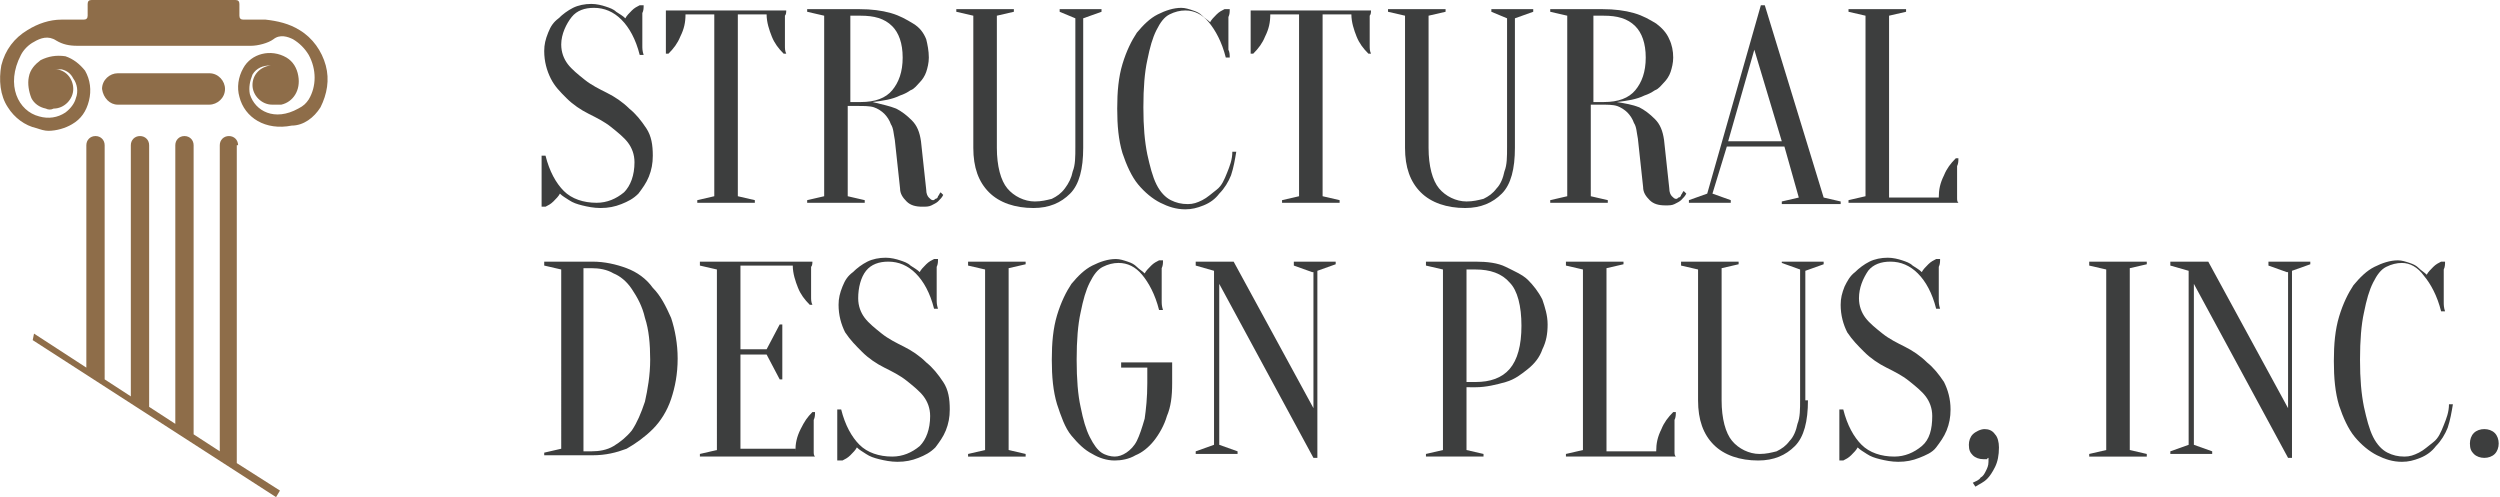
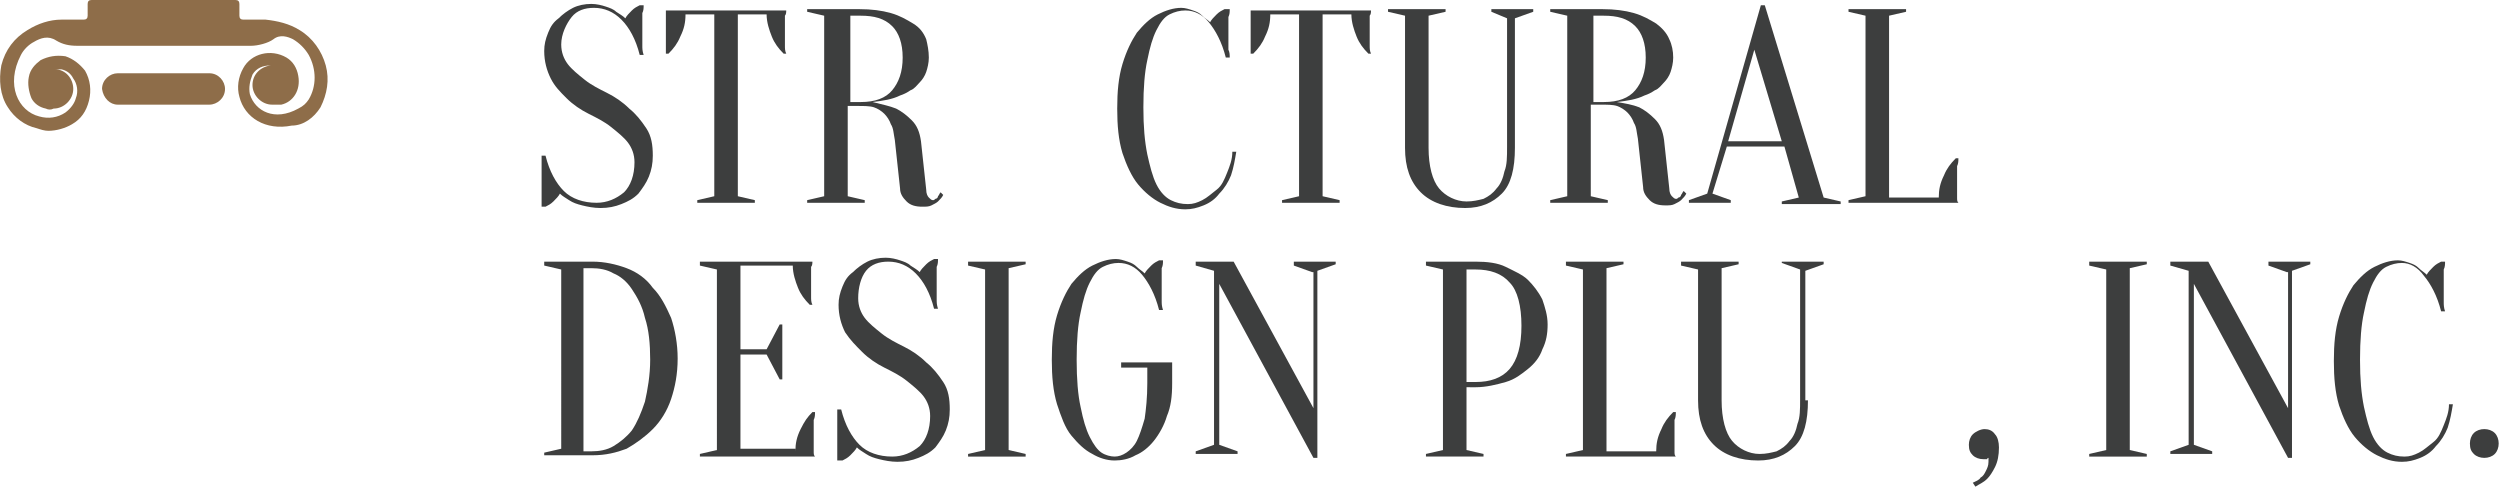
<svg xmlns="http://www.w3.org/2000/svg" version="1.1" id="Layer_1" x="0px" y="0px" viewBox="0 0 191.1 38" style="enable-background:new 0 0 191.1 38;" xml:space="preserve">
  <style type="text/css">
	.st0{fill:#8E6D49;}
	.st1{fill:#3D3E3E;}
</style>
  <g>
    <path class="st0" d="M16,8c0.6,0,1.2-0.5,1.2-1.2c0-0.6-0.5-1.2-1.2-1.2H9c-0.6,0-1.2,0.5-1.2,1.2C7.9,7.5,8.4,8,9,8H16z" />
    <path class="st0" d="M24.9,5c-0.3-1.1-1-2.1-2-2.7c-0.8-0.5-1.7-0.7-2.6-0.8h-1.7c-0.2,0-0.3-0.1-0.3-0.3V0.3C18.3,0.1,18.2,0,18,0   H7C6.8,0,6.7,0.1,6.7,0.3v0.9c0,0.2-0.1,0.3-0.3,0.3H4.7l0,0c-0.9,0-1.8,0.3-2.6,0.8c-1,0.6-1.7,1.5-2,2.7C-0.1,6.1,0,7.3,0.6,8.2   c0.5,0.8,1.3,1.4,2.2,1.6C3.1,9.9,3.4,10,3.7,10c0.6,0,1.3-0.2,1.8-0.5c0.7-0.4,1.1-1,1.3-1.8C7,6.9,6.9,6.1,6.5,5.4   C6.1,4.9,5.6,4.5,5,4.3C4.3,4.2,3.7,4.3,3.1,4.6C2.7,4.9,2.3,5.3,2.2,5.9c-0.1,0.5,0,1.1,0.2,1.6c0.2,0.4,0.6,0.7,1.1,0.8   c0.2,0.1,0.4,0.1,0.6,0c0,0,0,0,0,0c0,0,0,0,0,0c0,0,0,0,0,0c0.8,0,1.5-0.7,1.5-1.5c0-0.8-0.6-1.5-1.4-1.5c0.2,0,0.3,0,0.5,0   c0.4,0.1,0.7,0.3,0.9,0.7c0.3,0.4,0.4,1,0.2,1.5C5.7,7.9,5.4,8.3,5,8.6C4.4,9,3.7,9.1,3,8.9C1.4,8.5,0.4,6.5,1.6,4.2   c0.2-0.4,0.6-0.8,1-1c0.5-0.3,1.1-0.5,1.7-0.1c0.5,0.3,1,0.4,1.6,0.4l13.3,0c0.5,0,1.3-0.2,1.7-0.5c0.5-0.4,1.1-0.2,1.5,0   c0.5,0.3,0.9,0.7,1.2,1.2c0.6,1.1,0.6,2.4,0,3.4c-0.2,0.3-0.4,0.5-0.8,0.7c-1.8,1-3.3,0.2-3.7-1.1c-0.1-0.5,0-1,0.2-1.5   c0.3-0.5,0.8-0.7,1.4-0.7c-0.8,0.1-1.4,0.7-1.4,1.5c0,0.8,0.7,1.5,1.5,1.5c0.2,0,0.4,0,0.7,0c0.9-0.2,1.5-1.1,1.3-2.2   c-0.1-0.6-0.4-1.1-0.9-1.4c-1.2-0.7-2.7-0.3-3.3,0.8c-0.4,0.7-0.5,1.5-0.3,2.2c0.4,1.6,2,2.6,4,2.2C23.2,9.6,24,9,24.5,8.2   C25,7.2,25.2,6.1,24.9,5z" />
-     <path class="st0" d="M18.2,11.1c0-0.4-0.3-0.7-0.7-0.7c-0.4,0-0.7,0.3-0.7,0.7v23.4l-2-1.3V11.1c0-0.4-0.3-0.7-0.7-0.7   s-0.7,0.3-0.7,0.7v21.3l-2-1.3v-20c0-0.4-0.3-0.7-0.7-0.7c-0.4,0-0.7,0.3-0.7,0.7v19.2l-2-1.3V11.1c0-0.4-0.3-0.7-0.7-0.7   s-0.7,0.3-0.7,0.7v17l-4-2.6L2.5,26l18.6,12l0.3-0.5l-3.3-2.1V11.1z" />
  </g>
  <g>
    <g>
      <path class="st1" d="M42.9,3.4c0,0.6,0.2,1.1,0.5,1.5c0.3,0.4,0.8,0.8,1.3,1.2s1.1,0.7,1.7,1c0.6,0.3,1.2,0.7,1.7,1.2    c0.5,0.4,0.9,0.9,1.3,1.5s0.5,1.3,0.5,2.1c0,0.6-0.1,1.1-0.3,1.6c-0.2,0.5-0.5,0.9-0.8,1.3c-0.4,0.4-0.8,0.6-1.3,0.8    c-0.5,0.2-1,0.3-1.6,0.3c-0.5,0-1-0.1-1.4-0.2c-0.4-0.1-0.7-0.2-1-0.4c-0.3-0.2-0.5-0.3-0.7-0.5c-0.1,0.2-0.3,0.4-0.5,0.6    c-0.2,0.2-0.4,0.3-0.6,0.4h-0.3c0-0.2,0-0.4,0-0.6c0-0.2,0-0.4,0-0.6c0-0.2,0-0.4,0-0.7c0-0.2,0-0.5,0-0.7c0-0.2,0-0.4,0-0.6    c0-0.2,0-0.4,0-0.7h0.3c0.3,1.2,0.8,2.1,1.4,2.7c0.6,0.6,1.5,0.9,2.5,0.9c0.8,0,1.5-0.3,2.1-0.8c0.5-0.5,0.8-1.3,0.8-2.3    c0-0.6-0.2-1.1-0.5-1.5c-0.3-0.4-0.8-0.8-1.3-1.2c-0.5-0.4-1.1-0.7-1.7-1c-0.6-0.3-1.2-0.7-1.7-1.2S42.4,6.6,42.1,6    c-0.3-0.6-0.5-1.3-0.5-2.1c0-0.5,0.1-0.9,0.3-1.4s0.4-0.8,0.8-1.1c0.3-0.3,0.7-0.6,1.1-0.8c0.4-0.2,0.9-0.3,1.4-0.3    c0.4,0,0.8,0.1,1.1,0.2s0.6,0.2,0.8,0.4c0.3,0.2,0.5,0.3,0.7,0.5c0.1-0.2,0.3-0.4,0.5-0.6c0.2-0.2,0.4-0.3,0.6-0.4h0.3    c0,0.2,0,0.4-0.1,0.6c0,0.2,0,0.4,0,0.6c0,0.2,0,0.4,0,0.6c0,0.2,0,0.5,0,0.7c0,0.2,0,0.4,0,0.6c0,0.2,0,0.4,0.1,0.7h-0.3    c-0.3-1.2-0.8-2.1-1.4-2.7c-0.6-0.6-1.3-0.9-2.1-0.9c-0.7,0-1.3,0.2-1.7,0.7S42.9,2.6,42.9,3.4z" />
      <path class="st1" d="M56.4,15l1.3,0.3v0.2h-4.4v-0.2l1.3-0.3V1.1h-2.2c0,0.6-0.1,1.1-0.4,1.7c-0.2,0.5-0.5,0.9-0.9,1.3h-0.2    c0-0.2,0-0.4,0-0.6c0-0.2,0-0.4,0-0.5c0-0.2,0-0.4,0-0.6c0-0.3,0-0.5,0-0.7c0-0.2,0-0.4,0-0.5c0-0.2,0-0.3,0-0.4h9.2    c0,0.1,0,0.3-0.1,0.4c0,0.2,0,0.3,0,0.5c0,0.2,0,0.4,0,0.7c0,0.2,0,0.4,0,0.6c0,0.2,0,0.4,0,0.5c0,0.2,0,0.4,0.1,0.6h-0.2    c-0.4-0.4-0.7-0.8-0.9-1.3c-0.2-0.5-0.4-1.1-0.4-1.7h-2.2V15z" />
      <path class="st1" d="M65.7,0.7c0.9,0,1.7,0.1,2.4,0.3c0.7,0.2,1.2,0.5,1.7,0.8s0.8,0.7,1,1.2C70.9,3.4,71,3.9,71,4.4    c0,0.4-0.1,0.8-0.2,1.1c-0.1,0.3-0.3,0.6-0.5,0.8c-0.2,0.2-0.4,0.5-0.7,0.6c-0.3,0.2-0.5,0.3-0.8,0.4c-0.6,0.3-1.3,0.4-2.1,0.5    C67.5,8,68,8.1,68.5,8.3c0.4,0.2,0.8,0.5,1.2,0.9s0.6,0.9,0.7,1.6l0.4,3.7c0,0.3,0.1,0.5,0.2,0.6c0.1,0.1,0.2,0.2,0.3,0.2    c0.1,0,0.1,0,0.2-0.1c0.1,0,0.2-0.1,0.2-0.2c0.1-0.1,0.1-0.2,0.2-0.3l0.2,0.2c-0.1,0.2-0.2,0.3-0.4,0.5c-0.1,0.1-0.3,0.2-0.5,0.3    c-0.2,0.1-0.4,0.1-0.7,0.1c-0.5,0-0.9-0.1-1.2-0.4c-0.3-0.3-0.5-0.6-0.5-1l-0.4-3.7c-0.1-0.5-0.1-0.9-0.3-1.2    c-0.1-0.3-0.3-0.6-0.5-0.8c-0.2-0.2-0.5-0.4-0.8-0.5c-0.3-0.1-0.8-0.1-1.2-0.1h-0.8V15l1.3,0.3v0.2h-4.4v-0.2L63,15V1.2l-1.3-0.3    V0.7H65.7z M69,4.4c0-1.1-0.3-1.9-0.8-2.4c-0.6-0.6-1.4-0.8-2.4-0.8h-0.8v6.6h0.8c1.1,0,1.9-0.3,2.4-0.9C68.7,6.3,69,5.5,69,4.4z" />
-       <path class="st1" d="M82.8,11.3c0,1.6-0.3,2.8-1,3.5s-1.6,1.1-2.8,1.1c-1.4,0-2.6-0.4-3.4-1.2c-0.8-0.8-1.2-1.9-1.2-3.4V1.2    l-1.3-0.3V0.7h4.4v0.2l-1.3,0.3v10.1c0,1.4,0.3,2.5,0.8,3.1s1.3,1,2.1,1c0.5,0,0.9-0.1,1.3-0.2c0.4-0.2,0.7-0.4,1-0.8    s0.5-0.8,0.6-1.3c0.2-0.5,0.2-1.1,0.2-1.9V1.4L81,0.9V0.7h3.2v0.2l-1.4,0.5V11.3z" />
      <path class="st1" d="M90.6,0.8c-0.4,0-0.8,0.1-1.2,0.3c-0.4,0.2-0.7,0.6-1,1.2c-0.3,0.6-0.5,1.3-0.7,2.3c-0.2,0.9-0.3,2.1-0.3,3.6    s0.1,2.6,0.3,3.6c0.2,0.9,0.4,1.7,0.7,2.3c0.3,0.6,0.7,1,1.1,1.2c0.4,0.2,0.8,0.3,1.3,0.3c0.4,0,0.7-0.1,1.1-0.3    c0.4-0.2,0.7-0.5,1.1-0.8s0.6-0.8,0.8-1.3c0.2-0.5,0.4-1,0.4-1.6h0.3c-0.1,0.6-0.2,1.2-0.4,1.8c-0.2,0.5-0.5,1-0.9,1.4    c-0.3,0.4-0.7,0.7-1.2,0.9s-0.9,0.3-1.4,0.3c-0.7,0-1.3-0.2-1.9-0.5c-0.6-0.3-1.2-0.8-1.7-1.4s-0.9-1.5-1.2-2.4    c-0.3-1-0.4-2.1-0.4-3.4s0.1-2.4,0.4-3.4s0.7-1.8,1.1-2.4c0.5-0.6,1-1.1,1.6-1.4c0.6-0.3,1.2-0.5,1.8-0.5c0.3,0,0.6,0.1,0.9,0.2    c0.3,0.1,0.5,0.2,0.7,0.4c0.2,0.2,0.4,0.3,0.6,0.5c0.1-0.2,0.3-0.4,0.5-0.6c0.2-0.2,0.4-0.3,0.6-0.4H94c0,0.2,0,0.4-0.1,0.6    c0,0.2,0,0.4,0,0.6c0,0.2,0,0.4,0,0.6c0,0.2,0,0.5,0,0.7c0,0.2,0,0.4,0,0.6C94,4,94,4.2,94,4.4h-0.3c-0.3-1.2-0.8-2.1-1.3-2.7    C91.9,1.1,91.3,0.8,90.6,0.8z" />
      <path class="st1" d="M101.1,15l1.3,0.3v0.2h-4.4v-0.2l1.3-0.3V1.1h-2.2c0,0.6-0.1,1.1-0.4,1.7c-0.2,0.5-0.5,0.9-0.9,1.3h-0.2    c0-0.2,0-0.4,0-0.6c0-0.2,0-0.4,0-0.5c0-0.2,0-0.4,0-0.6c0-0.3,0-0.5,0-0.7c0-0.2,0-0.4,0-0.5c0-0.2,0-0.3,0-0.4h9.2    c0,0.1,0,0.3-0.1,0.4c0,0.2,0,0.3,0,0.5c0,0.2,0,0.4,0,0.7c0,0.2,0,0.4,0,0.6c0,0.2,0,0.4,0,0.5c0,0.2,0,0.4,0.1,0.6h-0.2    c-0.4-0.4-0.7-0.8-0.9-1.3c-0.2-0.5-0.4-1.1-0.4-1.7h-2.2V15z" />
      <path class="st1" d="M115.8,11.3c0,1.6-0.3,2.8-1,3.5c-0.7,0.7-1.6,1.1-2.8,1.1c-1.4,0-2.6-0.4-3.4-1.2c-0.8-0.8-1.2-1.9-1.2-3.4    V1.2l-1.3-0.3V0.7h4.4v0.2l-1.3,0.3v10.1c0,1.4,0.3,2.5,0.8,3.1s1.3,1,2.1,1c0.5,0,0.9-0.1,1.3-0.2c0.4-0.2,0.7-0.4,1-0.8    c0.3-0.3,0.5-0.8,0.6-1.3c0.2-0.5,0.2-1.1,0.2-1.9V1.4L114,0.9V0.7h3.2v0.2l-1.4,0.5V11.3z" />
      <path class="st1" d="M122.5,0.7c0.9,0,1.7,0.1,2.4,0.3c0.7,0.2,1.2,0.5,1.7,0.8c0.4,0.3,0.8,0.7,1,1.2c0.2,0.4,0.3,0.9,0.3,1.4    c0,0.4-0.1,0.8-0.2,1.1c-0.1,0.3-0.3,0.6-0.5,0.8c-0.2,0.2-0.4,0.5-0.7,0.6c-0.3,0.2-0.5,0.3-0.8,0.4c-0.6,0.3-1.3,0.4-2.1,0.5    c0.6,0.1,1.2,0.2,1.7,0.4c0.4,0.2,0.8,0.5,1.2,0.9c0.4,0.4,0.6,0.9,0.7,1.6l0.4,3.7c0,0.3,0.1,0.5,0.2,0.6    c0.1,0.1,0.2,0.2,0.3,0.2c0.1,0,0.1,0,0.2-0.1c0.1,0,0.2-0.1,0.2-0.2c0.1-0.1,0.1-0.2,0.2-0.3l0.2,0.2c-0.1,0.2-0.2,0.3-0.4,0.5    c-0.1,0.1-0.3,0.2-0.5,0.3s-0.4,0.1-0.7,0.1c-0.5,0-0.9-0.1-1.2-0.4c-0.3-0.3-0.5-0.6-0.5-1l-0.4-3.7c-0.1-0.5-0.1-0.9-0.3-1.2    c-0.1-0.3-0.3-0.6-0.5-0.8s-0.5-0.4-0.8-0.5c-0.3-0.1-0.8-0.1-1.2-0.1h-0.8V15l1.3,0.3v0.2h-4.4v-0.2l1.3-0.3V1.2l-1.3-0.3V0.7    H122.5z M125.8,4.4c0-1.1-0.3-1.9-0.8-2.4c-0.6-0.6-1.4-0.8-2.4-0.8h-0.8v6.6h0.8c1.1,0,1.9-0.3,2.4-0.9    C125.5,6.3,125.8,5.5,125.8,4.4z" />
      <path class="st1" d="M136.4,11.2H132l-1.1,3.6l1.4,0.5v0.2h-3.2v-0.2l1.4-0.5l4.1-14.4h0.3l4.5,14.7l1.3,0.3v0.2h-4.5v-0.2    l1.3-0.3L136.4,11.2z M132.1,10.8h4.1l-2.1-7L132.1,10.8z" />
      <path class="st1" d="M144.4,15.1h3.8c0-0.6,0.1-1.1,0.4-1.7c0.2-0.5,0.5-0.9,0.9-1.3h0.2c0,0.2,0,0.4-0.1,0.6c0,0.2,0,0.4,0,0.6    c0,0.2,0,0.4,0,0.6c0,0.3,0,0.5,0,0.7c0,0.2,0,0.4,0,0.5c0,0.2,0,0.3,0.1,0.4h-8.4v-0.2l1.3-0.3V1.2l-1.3-0.3V0.7h4.4v0.2    l-1.3,0.3V15.1z" />
    </g>
  </g>
  <g>
    <g>
      <path class="st1" d="M45.3,20c0.9,0,1.8,0.2,2.6,0.5c0.8,0.3,1.5,0.8,2,1.5c0.6,0.6,1,1.4,1.4,2.3c0.3,0.9,0.5,2,0.5,3.1    c0,1.2-0.2,2.2-0.5,3.1c-0.3,0.9-0.8,1.7-1.4,2.3c-0.6,0.6-1.3,1.1-2,1.5c-0.8,0.3-1.6,0.5-2.6,0.5h-3.7v-0.2l1.3-0.3V20.6    l-1.3-0.3V20H45.3z M44.6,20.5v14h0.6c0.6,0,1.2-0.1,1.7-0.4c0.5-0.3,1-0.7,1.4-1.2c0.4-0.6,0.7-1.3,1-2.2c0.2-0.9,0.4-2,0.4-3.2    s-0.1-2.3-0.4-3.2c-0.2-0.9-0.6-1.6-1-2.2c-0.4-0.6-0.9-1-1.4-1.2c-0.5-0.3-1.1-0.4-1.7-0.4H44.6z" />
      <path class="st1" d="M60.8,34.5c0-0.6,0.1-1.1,0.4-1.7s0.5-0.9,0.9-1.3h0.2c0,0.2,0,0.4-0.1,0.6c0,0.2,0,0.4,0,0.6    c0,0.2,0,0.4,0,0.6c0,0.3,0,0.5,0,0.7c0,0.2,0,0.4,0,0.5c0,0.2,0,0.3,0.1,0.4h-8.8v-0.2l1.3-0.3V20.6l-1.3-0.3V20h8.6    c0,0.1,0,0.3-0.1,0.4c0,0.2,0,0.3,0,0.5c0,0.2,0,0.4,0,0.7c0,0.2,0,0.4,0,0.6c0,0.2,0,0.4,0,0.5c0,0.2,0,0.4,0.1,0.6h-0.2    c-0.4-0.4-0.7-0.8-0.9-1.3s-0.4-1.1-0.4-1.7h-4v6.4h2l1-1.9h0.2v4.2h-0.2l-1-1.9h-2v7.2H60.8z" />
      <path class="st1" d="M65.6,22.8c0,0.6,0.2,1.1,0.5,1.5c0.3,0.4,0.8,0.8,1.3,1.2s1.1,0.7,1.7,1c0.6,0.3,1.2,0.7,1.7,1.2    c0.5,0.4,0.9,0.9,1.3,1.5s0.5,1.3,0.5,2.1c0,0.6-0.1,1.1-0.3,1.6c-0.2,0.5-0.5,0.9-0.8,1.3c-0.4,0.4-0.8,0.6-1.3,0.8    c-0.5,0.2-1,0.3-1.6,0.3c-0.5,0-1-0.1-1.4-0.2c-0.4-0.1-0.7-0.2-1-0.4c-0.3-0.2-0.5-0.3-0.7-0.5c-0.1,0.2-0.3,0.4-0.5,0.6    c-0.2,0.2-0.4,0.3-0.6,0.4H64c0-0.2,0-0.4,0-0.6c0-0.2,0-0.4,0-0.6c0-0.2,0-0.4,0-0.7c0-0.2,0-0.5,0-0.7c0-0.2,0-0.4,0-0.6    c0-0.2,0-0.4,0-0.7h0.3c0.3,1.2,0.8,2.1,1.4,2.7c0.6,0.6,1.5,0.9,2.5,0.9c0.8,0,1.5-0.3,2.1-0.8c0.5-0.5,0.8-1.3,0.8-2.3    c0-0.6-0.2-1.1-0.5-1.5c-0.3-0.4-0.8-0.8-1.3-1.2c-0.5-0.4-1.1-0.7-1.7-1c-0.6-0.3-1.2-0.7-1.7-1.2s-0.9-0.9-1.3-1.5    c-0.3-0.6-0.5-1.3-0.5-2.1c0-0.5,0.1-0.9,0.3-1.4s0.4-0.8,0.8-1.1c0.3-0.3,0.7-0.6,1.1-0.8c0.4-0.2,0.9-0.3,1.4-0.3    c0.4,0,0.8,0.1,1.1,0.2s0.6,0.2,0.8,0.4c0.3,0.2,0.5,0.3,0.7,0.5c0.1-0.2,0.3-0.4,0.5-0.6c0.2-0.2,0.4-0.3,0.6-0.4h0.3    c0,0.2,0,0.4-0.1,0.6c0,0.2,0,0.4,0,0.6c0,0.2,0,0.4,0,0.6c0,0.2,0,0.5,0,0.7c0,0.2,0,0.4,0,0.6c0,0.2,0,0.4,0.1,0.7h-0.3    c-0.3-1.2-0.8-2.1-1.4-2.7c-0.6-0.6-1.3-0.9-2.1-0.9c-0.7,0-1.3,0.2-1.7,0.7S65.6,22,65.6,22.8z" />
      <path class="st1" d="M77.1,34.4l1.3,0.3v0.2h-4.4v-0.2l1.3-0.3V20.6l-1.3-0.3V20h4.4v0.2l-1.3,0.3V34.4z" />
      <path class="st1" d="M87.8,28.1h-2.1v-0.4h3.9v1.6c0,1-0.1,1.8-0.4,2.5c-0.2,0.7-0.6,1.4-1,1.9s-0.9,0.9-1.4,1.1    c-0.5,0.3-1.1,0.4-1.6,0.4c-0.6,0-1.2-0.2-1.7-0.5c-0.6-0.3-1.1-0.8-1.6-1.4c-0.5-0.6-0.8-1.5-1.1-2.4c-0.3-1-0.4-2.1-0.4-3.4    s0.1-2.4,0.4-3.4c0.3-1,0.7-1.8,1.1-2.4c0.5-0.6,1-1.1,1.6-1.4c0.6-0.3,1.2-0.5,1.8-0.5c0.3,0,0.6,0.1,0.9,0.2    c0.3,0.1,0.5,0.2,0.7,0.4c0.2,0.2,0.4,0.3,0.6,0.5c0.1-0.2,0.3-0.4,0.5-0.6c0.2-0.2,0.4-0.3,0.6-0.4h0.3c0,0.2,0,0.4-0.1,0.6    c0,0.2,0,0.4,0,0.6c0,0.2,0,0.4,0,0.6c0,0.2,0,0.5,0,0.7c0,0.2,0,0.4,0,0.6c0,0.2,0,0.4,0.1,0.7h-0.3c-0.3-1.2-0.8-2.1-1.3-2.7    c-0.5-0.6-1.1-0.9-1.8-0.9c-0.4,0-0.8,0.1-1.2,0.3c-0.4,0.2-0.7,0.6-1,1.2c-0.3,0.6-0.5,1.3-0.7,2.3c-0.2,0.9-0.3,2.1-0.3,3.6    c0,1.5,0.1,2.7,0.3,3.6c0.2,1,0.4,1.7,0.7,2.3s0.6,1,0.9,1.2s0.7,0.3,1,0.3c0.3,0,0.6-0.1,0.9-0.3c0.3-0.2,0.6-0.5,0.8-0.9    s0.4-1,0.6-1.7c0.1-0.7,0.2-1.6,0.2-2.7V28.1z" />
      <path class="st1" d="M100.3,20.8l-1.4-0.5V20h3.2v0.2l-1.4,0.5v14.3h-0.3l-7.2-13.3v12.3l1.4,0.5v0.2h-3.2v-0.2l1.4-0.5V20.7    l-1.4-0.4V20h2.9l6.1,11.2V20.8z" />
      <path class="st1" d="M112.1,29.6v4.8l1.3,0.3v0.2H109v-0.2l1.3-0.3V20.6l-1.3-0.3V20h3.8c0.9,0,1.7,0.1,2.3,0.4s1.3,0.6,1.7,1    s0.8,0.9,1.1,1.5c0.2,0.6,0.4,1.2,0.4,1.9s-0.1,1.3-0.4,1.9c-0.2,0.6-0.6,1.1-1.1,1.5s-1,0.8-1.7,1c-0.7,0.2-1.5,0.4-2.3,0.4    H112.1z M112.1,29.2h0.7c1.1,0,2-0.3,2.6-1c0.6-0.7,0.9-1.8,0.9-3.3s-0.3-2.7-0.9-3.3c-0.6-0.7-1.5-1-2.6-1h-0.7V29.2z" />
      <path class="st1" d="M122.8,34.5h3.8c0-0.6,0.1-1.1,0.4-1.7c0.2-0.5,0.5-0.9,0.9-1.3h0.2c0,0.2,0,0.4-0.1,0.6c0,0.2,0,0.4,0,0.6    c0,0.2,0,0.4,0,0.6c0,0.3,0,0.5,0,0.7c0,0.2,0,0.4,0,0.5c0,0.2,0,0.3,0.1,0.4h-8.4v-0.2l1.3-0.3V20.6l-1.3-0.3V20h4.4v0.2    l-1.3,0.3V34.5z" />
      <path class="st1" d="M138.2,30.6c0,1.6-0.3,2.8-1,3.5c-0.7,0.7-1.6,1.1-2.8,1.1c-1.4,0-2.6-0.4-3.4-1.2c-0.8-0.8-1.2-1.9-1.2-3.4    V20.6l-1.3-0.3V20h4.4v0.2l-1.3,0.3v10.1c0,1.4,0.3,2.5,0.8,3.1s1.3,1,2.1,1c0.5,0,0.9-0.1,1.3-0.2c0.4-0.2,0.7-0.4,1-0.8    c0.3-0.3,0.5-0.8,0.6-1.3c0.2-0.5,0.2-1.1,0.2-1.9v-9.9l-1.4-0.5V20h3.2v0.2l-1.4,0.5V30.6z" />
-       <path class="st1" d="M142.1,22.8c0,0.6,0.2,1.1,0.5,1.5c0.3,0.4,0.8,0.8,1.3,1.2s1.1,0.7,1.7,1c0.6,0.3,1.2,0.7,1.7,1.2    c0.5,0.4,0.9,0.9,1.3,1.5c0.3,0.6,0.5,1.3,0.5,2.1c0,0.6-0.1,1.1-0.3,1.6c-0.2,0.5-0.5,0.9-0.8,1.3s-0.8,0.6-1.3,0.8    c-0.5,0.2-1,0.3-1.6,0.3c-0.5,0-1-0.1-1.4-0.2c-0.4-0.1-0.7-0.2-1-0.4c-0.3-0.2-0.5-0.3-0.7-0.5c-0.1,0.2-0.3,0.4-0.5,0.6    c-0.2,0.2-0.4,0.3-0.6,0.4h-0.3c0-0.2,0-0.4,0-0.6c0-0.2,0-0.4,0-0.6c0-0.2,0-0.4,0-0.7c0-0.2,0-0.5,0-0.7c0-0.2,0-0.4,0-0.6    c0-0.2,0-0.4,0-0.7h0.3c0.3,1.2,0.8,2.1,1.4,2.7c0.6,0.6,1.5,0.9,2.5,0.9c0.8,0,1.5-0.3,2.1-0.8s0.8-1.3,0.8-2.3    c0-0.6-0.2-1.1-0.5-1.5c-0.3-0.4-0.8-0.8-1.3-1.2c-0.5-0.4-1.1-0.7-1.7-1s-1.2-0.7-1.7-1.2s-0.9-0.9-1.3-1.5    c-0.3-0.6-0.5-1.3-0.5-2.1c0-0.5,0.1-0.9,0.3-1.4c0.2-0.4,0.4-0.8,0.8-1.1c0.3-0.3,0.7-0.6,1.1-0.8c0.4-0.2,0.9-0.3,1.4-0.3    c0.4,0,0.8,0.1,1.1,0.2s0.6,0.2,0.8,0.4c0.3,0.2,0.5,0.3,0.7,0.5c0.1-0.2,0.3-0.4,0.5-0.6s0.4-0.3,0.6-0.4h0.3    c0,0.2,0,0.4-0.1,0.6c0,0.2,0,0.4,0,0.6c0,0.2,0,0.4,0,0.6c0,0.2,0,0.5,0,0.7c0,0.2,0,0.4,0,0.6c0,0.2,0,0.4,0.1,0.7h-0.3    c-0.3-1.2-0.8-2.1-1.4-2.7c-0.6-0.6-1.3-0.9-2.1-0.9c-0.7,0-1.3,0.2-1.7,0.7C142.4,21.3,142.1,22,142.1,22.8z" />
      <path class="st1" d="M151.7,32.8c0.3,0,0.6,0.1,0.8,0.4c0.2,0.2,0.3,0.6,0.3,1c0,0.6-0.1,1.1-0.3,1.5s-0.4,0.7-0.6,0.9    c-0.3,0.3-0.6,0.4-0.9,0.6l-0.2-0.3c0.2-0.1,0.5-0.2,0.6-0.4c0.2-0.1,0.3-0.3,0.4-0.5c0.1-0.2,0.2-0.4,0.2-0.7c0-0.1,0-0.1,0-0.1    c0,0,0-0.1,0-0.1l0-0.1c0,0-0.1,0-0.1,0.1c-0.1,0-0.2,0-0.3,0c-0.3,0-0.6-0.1-0.8-0.3c-0.2-0.2-0.3-0.4-0.3-0.8    c0-0.3,0.1-0.6,0.3-0.8S151.4,32.8,151.7,32.8z" />
      <path class="st1" d="M162.8,34.4l1.3,0.3v0.2h-4.4v-0.2l1.3-0.3V20.6l-1.3-0.3V20h4.4v0.2l-1.3,0.3V34.4z" />
      <path class="st1" d="M174.8,20.8l-1.4-0.5V20h3.2v0.2l-1.4,0.5v14.3h-0.3l-7.2-13.3v12.3l1.4,0.5v0.2h-3.2v-0.2l1.4-0.5V20.7    l-1.4-0.4V20h2.9l6.1,11.2V20.8z" />
      <path class="st1" d="M183.6,20.1c-0.4,0-0.8,0.1-1.2,0.3c-0.4,0.2-0.7,0.6-1,1.2c-0.3,0.6-0.5,1.3-0.7,2.3    c-0.2,0.9-0.3,2.1-0.3,3.6s0.1,2.6,0.3,3.6c0.2,0.9,0.4,1.7,0.7,2.3c0.3,0.6,0.7,1,1.1,1.2c0.4,0.2,0.8,0.3,1.3,0.3    c0.4,0,0.7-0.1,1.1-0.3c0.4-0.2,0.7-0.5,1.1-0.8s0.6-0.8,0.8-1.3c0.2-0.5,0.4-1,0.4-1.6h0.3c-0.1,0.6-0.2,1.2-0.4,1.8    c-0.2,0.5-0.5,1-0.9,1.4c-0.3,0.4-0.7,0.7-1.2,0.9s-0.9,0.3-1.4,0.3c-0.7,0-1.3-0.2-1.9-0.5c-0.6-0.3-1.2-0.8-1.7-1.4    s-0.9-1.5-1.2-2.4c-0.3-1-0.4-2.1-0.4-3.4s0.1-2.4,0.4-3.4s0.7-1.8,1.1-2.4c0.5-0.6,1-1.1,1.6-1.4c0.6-0.3,1.2-0.5,1.8-0.5    c0.3,0,0.6,0.1,0.9,0.2c0.3,0.1,0.5,0.2,0.7,0.4c0.2,0.2,0.4,0.3,0.6,0.5c0.1-0.2,0.3-0.4,0.5-0.6c0.2-0.2,0.4-0.3,0.6-0.4h0.3    c0,0.2,0,0.4-0.1,0.6c0,0.2,0,0.4,0,0.6c0,0.2,0,0.4,0,0.6c0,0.2,0,0.5,0,0.7c0,0.2,0,0.4,0,0.6c0,0.2,0,0.4,0.1,0.7h-0.3    c-0.3-1.2-0.8-2.1-1.3-2.7C184.8,20.4,184.2,20.1,183.6,20.1z" />
      <path class="st1" d="M188.8,33.9c0-0.3,0.1-0.6,0.3-0.8s0.5-0.3,0.8-0.3c0.3,0,0.6,0.1,0.8,0.3c0.2,0.2,0.3,0.5,0.3,0.8    c0,0.3-0.1,0.6-0.3,0.8c-0.2,0.2-0.5,0.3-0.8,0.3c-0.3,0-0.6-0.1-0.8-0.3S188.8,34.3,188.8,33.9z" />
    </g>
  </g>
</svg>